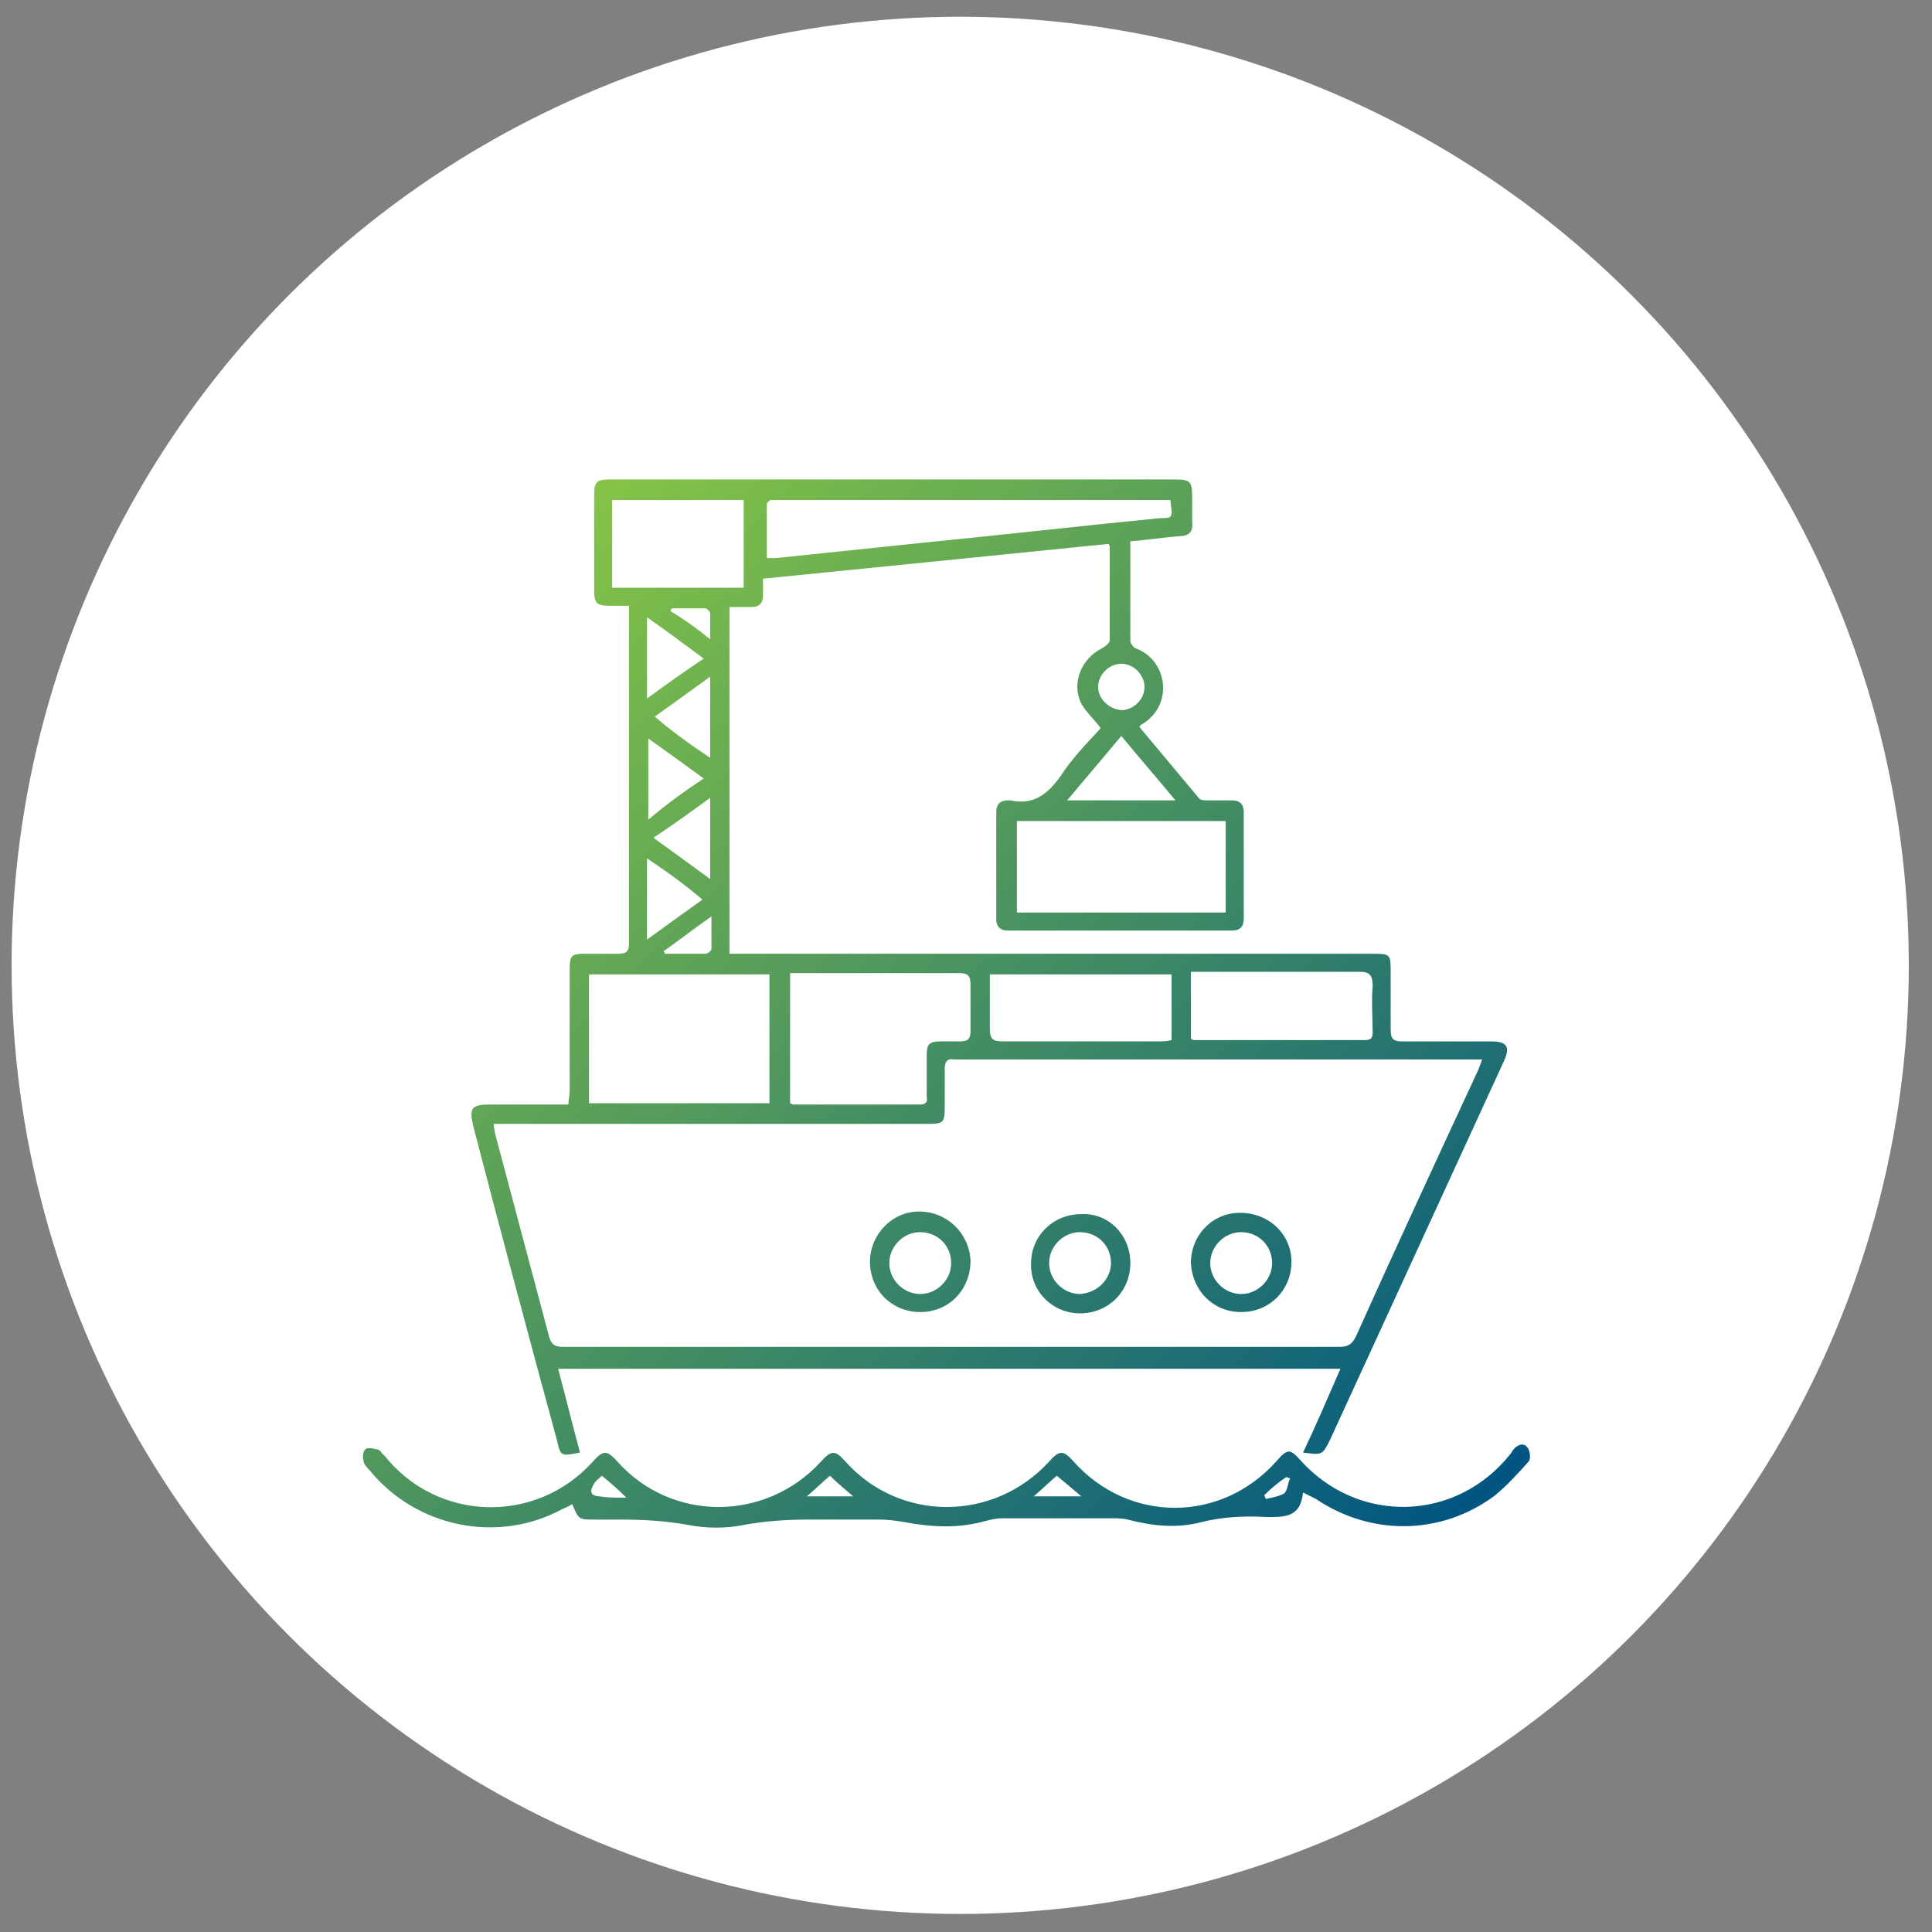
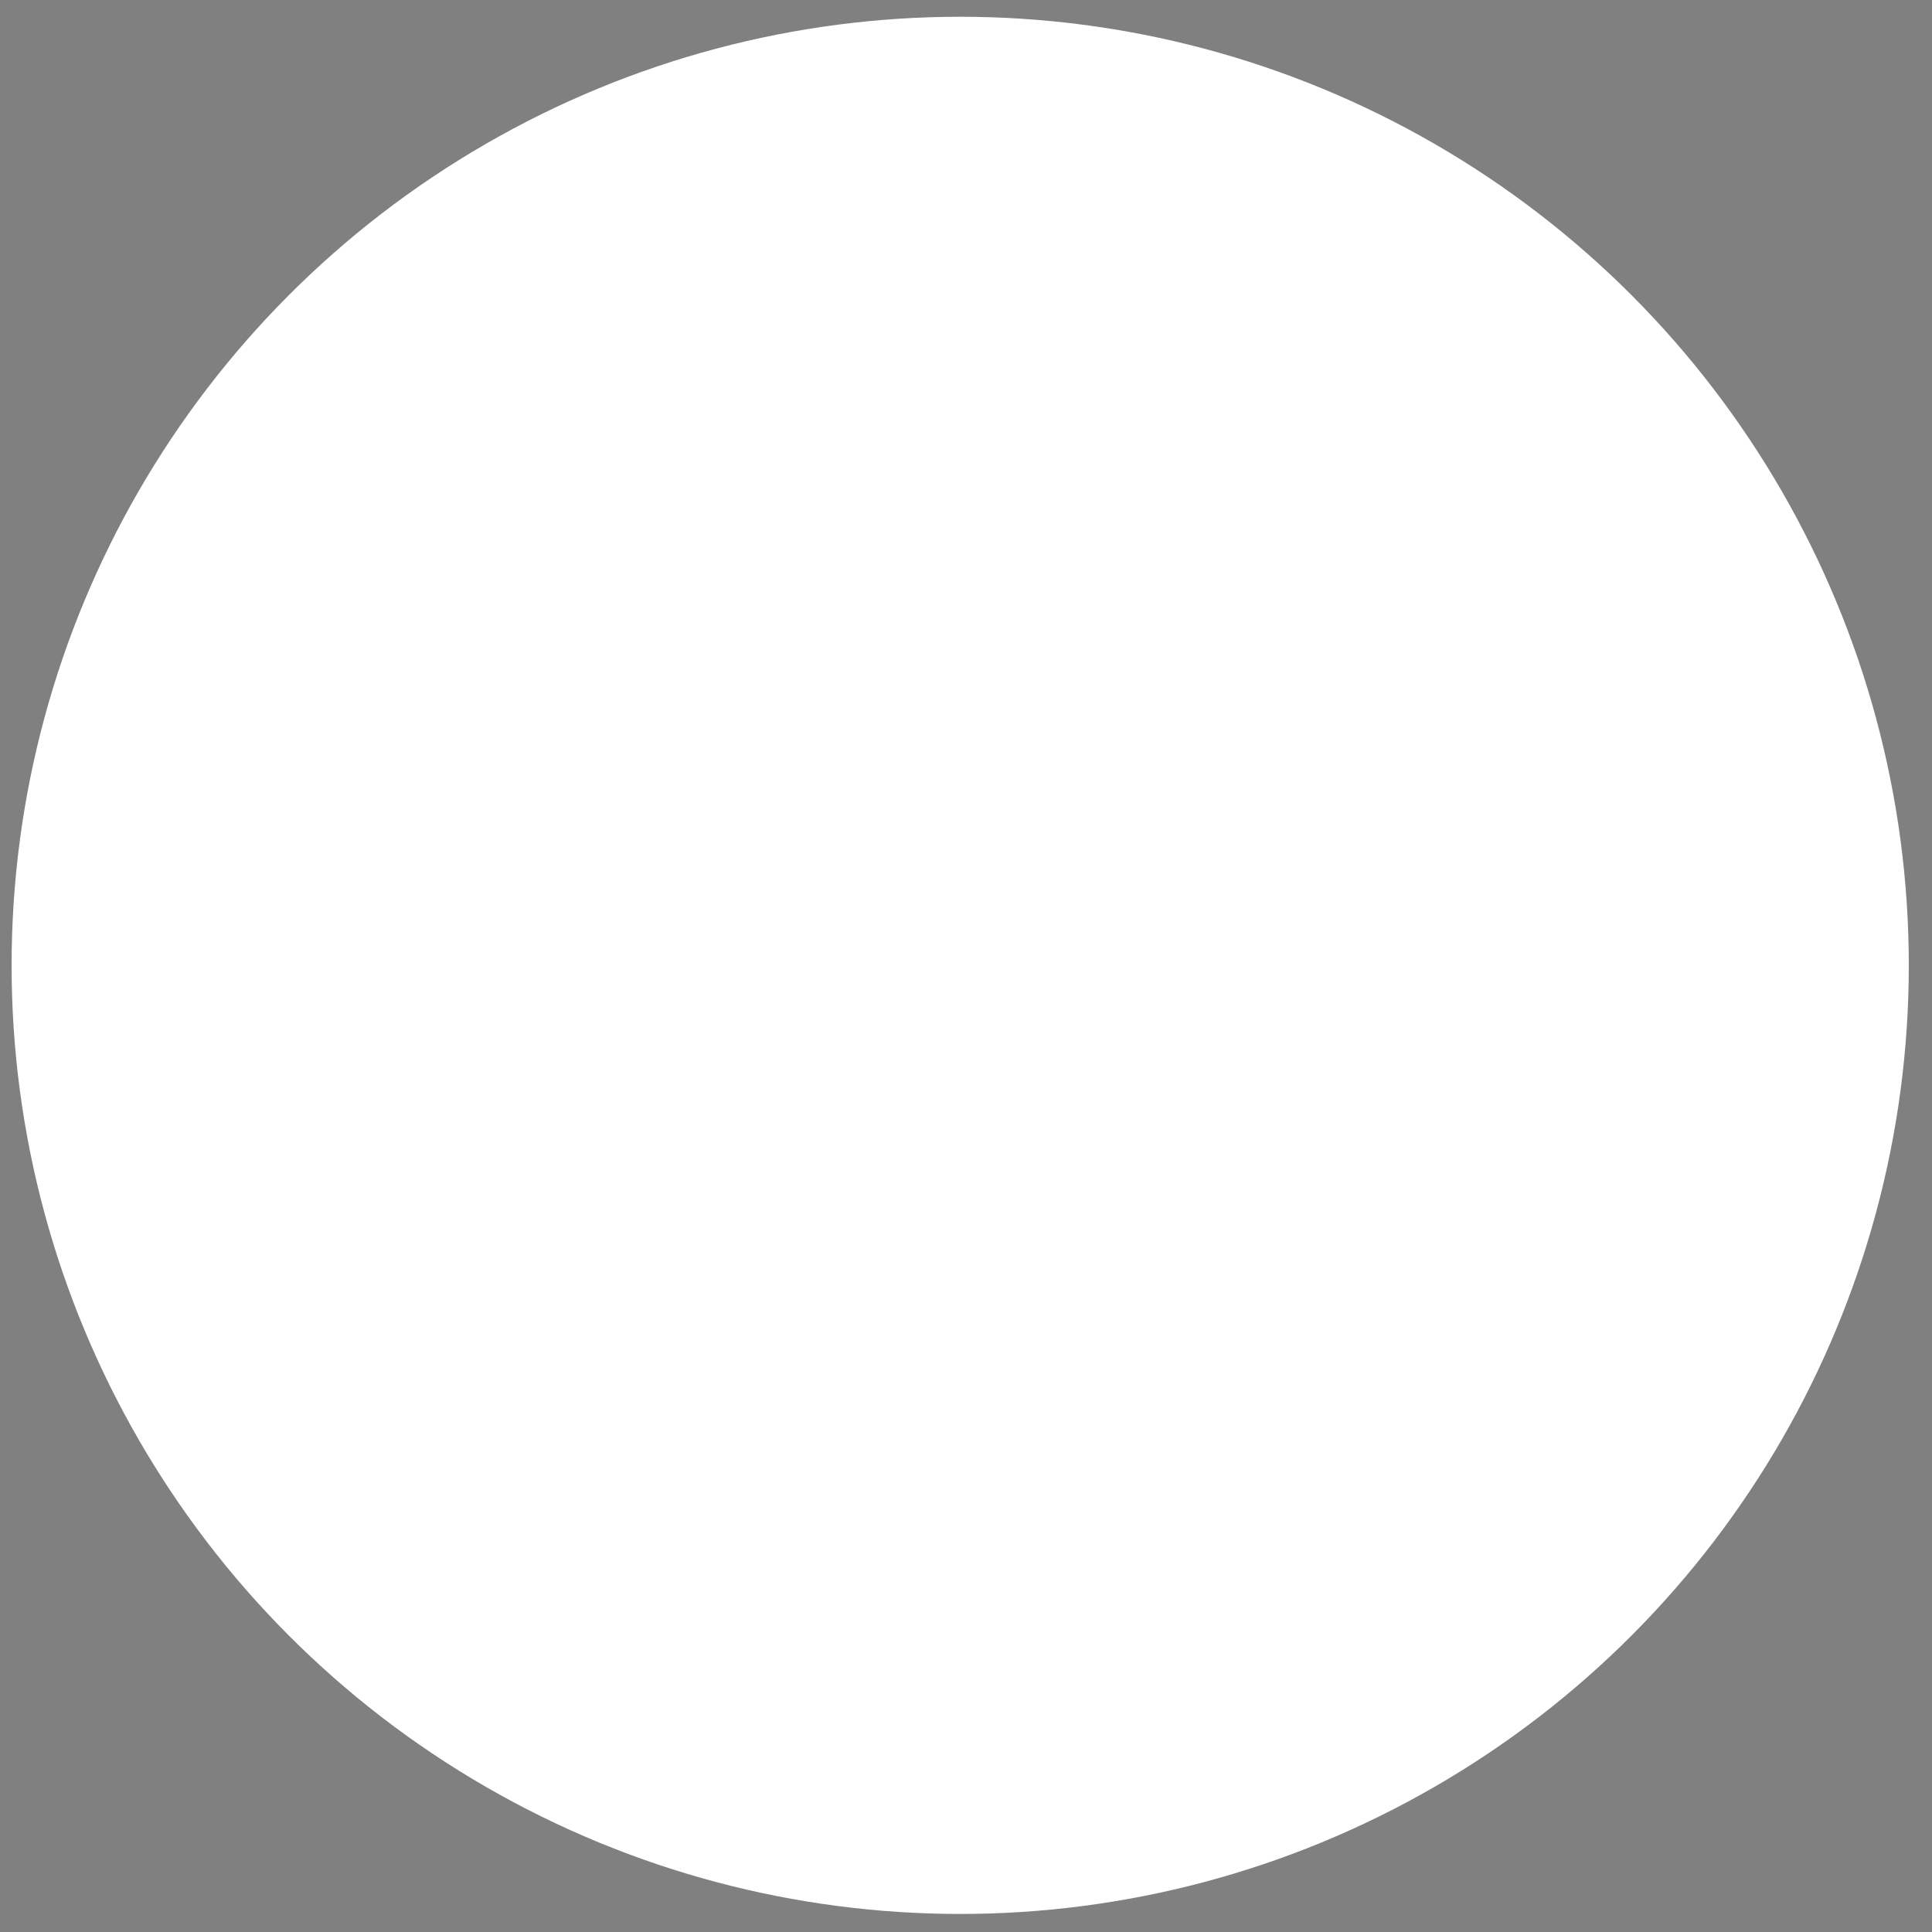
<svg xmlns="http://www.w3.org/2000/svg" version="1.1" id="Layer_1" x="0px" y="0px" viewBox="0 0 149.9 149.9" style="enable-background:new 0 0 149.9 149.9;" xml:space="preserve">
  <rect x="0" y="0" width="149.9" height="149.9" fill="#808080" stroke="none" />
  <style type="text/css">
	.st0{fill:#FFFFFF;}
	.st1{fill:url(#SVGID_1_);}
</style>
  <circle class="st0" cx="74.5" cy="74.9" r="73.6" />
  <linearGradient id="SVGID_1_" gradientUnits="userSpaceOnUse" x1="34.179" y1="49.521" x2="108.191" y2="123.533">
    <stop offset="0" style="stop-color:#85C446" />
    <stop offset="1" style="stop-color:#005581" />
  </linearGradient>
-   <path class="st1" d="M87.7,42c0,2.2,0,4.3,0,6.5c0,0.4,0,0.8,0,1.2c0,0.2,0.2,0.5,0.4,0.6c2.5,0.9,3,4.4,0.5,5.9  c-0.1,0-0.1,0.1-0.2,0.2c1.5,1.8,3.1,3.7,4.6,5.5c0.1,0.2,0.5,0.2,0.7,0.2c0.6,0,1.3,0,1.9,0c0.6,0,0.9,0.3,0.9,0.9  c0,2.8,0,5.5,0,8.3c0,0.6-0.3,0.9-0.9,0.9c-5.8,0-11.6,0-17.4,0c-0.6,0-0.9-0.3-0.9-0.9c0-2.8,0-5.5,0-8.3c0-0.6,0.3-0.9,0.9-0.9  c0.1,0,0.2,0,0.2,0c1.8,0.4,2.9-0.5,3.9-1.9c0.9-1.4,2.1-2.6,3.1-3.7c-0.5-0.7-1.1-1.2-1.5-1.9c-0.8-1.6,0-3.5,1.6-4.3  c0.2-0.1,0.6-0.4,0.6-0.6c0-2.4,0-4.9,0-7.3c0,0,0-0.1-0.1-0.2c-8.9,0.9-17.8,1.8-26.8,2.7c0,0.5,0,0.9,0,1.3c0,0.6-0.3,0.9-0.9,0.9  c-0.6,0-1.1,0-1.7,0c0,9,0,17.9,0,26.9c0.4,0,0.8,0,1.1,0c16.2,0,32.5,0,48.7,0c1.5,0,1.5,0,1.5,1.5c0,1.5,0,2.9,0,4.4  c0,0.7,0.2,0.9,0.9,0.9c2.3,0,4.6,0,6.9,0c1.2,0,1.5,0.4,1,1.5c-4.5,9.8-9,19.6-13.5,29.4c-0.6,1.2-0.6,1.2-2.1,1  c1-2.1,1.9-4.2,2.9-6.5c-20.3,0-40.4,0-60.7,0c0.6,2.2,1.1,4.3,1.7,6.5c-1.5,0.3-1.5,0.3-1.8-1c-2.2-8.1-4.4-16.3-6.5-24.4  c-0.3-1.3-0.1-1.6,1.2-1.6c2,0,4.1,0,6.2,0c0-0.4,0.1-0.7,0.1-1.1c0-3.1,0-6.2,0-9.3c0-1.2,0.1-1.3,1.3-1.3c0.8,0,1.7,0,2.5,0  c0.6,0,0.8-0.2,0.8-0.8c0-1.3,0-2.6,0-4c0-7,0-14,0-21.1c0-0.3,0-0.7,0-1.1c-0.6,0-1,0-1.5,0c-1,0-1.2-0.2-1.2-1.2c0-2.5,0-5,0-7.4  c0-1,0.2-1.2,1.2-1.2c6.1,0,12.3,0,18.4,0c8.4,0,16.9,0,25.3,0c1.4,0,1.5,0.1,1.5,1.5c0,0.6,0,1.2,0,1.8c0.1,0.8-0.3,1.1-1,1.1  C90.2,41.7,89,41.9,87.7,42z M38.3,87.2c0,0.3,0.1,0.5,0.1,0.7c1.4,5.3,2.8,10.5,4.2,15.8c0.2,0.7,0.5,0.8,1.2,0.8  c20,0,40.1,0,60.1,0c0.7,0,1-0.2,1.3-0.8c3.1-6.9,6.3-13.8,9.5-20.7c0.1-0.3,0.2-0.5,0.3-0.8c-0.3,0-0.5,0-0.8,0  c-13.3,0-26.7,0-40,0c-0.1,0-0.1,0-0.2,0c-0.5-0.1-0.7,0.2-0.7,0.7c0,1,0,2,0,3c0,1.2-0.1,1.3-1.3,1.3c-10.9,0-21.8,0-32.7,0  C39,87.2,38.7,87.2,38.3,87.2z M59.7,75.6c-4.7,0-9.4,0-14,0c0,3.4,0,6.7,0,10c4.7,0,9.3,0,14,0C59.7,82.2,59.7,78.9,59.7,75.6z   M61.3,75.5c0,3.5,0,6.8,0,10.1c0.1,0,0.2,0.1,0.2,0.1c3.3,0,6.6,0,9.9,0c0.4,0,0.6-0.2,0.5-0.6c0-1.1,0-2.2,0-3.2  c0-0.9,0.2-1.1,1.1-1.1c0.5,0,1,0,1.5,0c0.6,0,0.8-0.2,0.8-0.8c0-1.2,0-2.4,0-3.6c0-0.7-0.2-0.9-0.9-0.9c-4.1,0-8.2,0-12.3,0  C61.9,75.5,61.6,75.5,61.3,75.5z M78.9,70.8c5.5,0,10.8,0,16.2,0c0-2.4,0-4.7,0-7.1c-5.4,0-10.8,0-16.2,0  C78.9,66.1,78.9,68.4,78.9,70.8z M90.8,38.8c-0.3,0-0.6,0-0.8,0c-9.9,0-19.7,0-29.6,0c-0.2,0-0.4,0-0.6,0c-0.1,0-0.3,0.2-0.3,0.3  c0,1.4,0,2.8,0,4.2c0.3,0,0.5,0,0.7,0c3.8-0.4,7.7-0.8,11.5-1.2c6.1-0.6,12.2-1.3,18.3-1.9C91,40.2,91,40.2,90.8,38.8z M92.4,80.6  c0.2,0.1,0.2,0.1,0.3,0.1c4.4,0,8.8,0,13.2,0c0.5,0,0.6-0.2,0.6-0.6c0-1.2-0.1-2.4,0-3.6c0-0.8-0.2-1.1-1-1.1c-4,0-8,0-12,0  c-0.4,0-0.7,0-1.1,0C92.4,77.3,92.4,79,92.4,80.6z M90.9,75.6c-4.7,0-9.4,0-14.1,0c0,1.4,0,2.8,0,4.2c0,0.8,0.2,1,1,1  c4,0,8.1,0,12.1,0c0.3,0,0.6,0,1-0.1C90.9,79,90.9,77.3,90.9,75.6z M47.5,45.6c3.4,0,6.8,0,10.2,0c0-2.3,0-4.5,0-6.8  c-3.4,0-6.8,0-10.2,0C47.5,41.1,47.5,43.3,47.5,45.6z M82.8,62.1c2.9,0,5.5,0,8.4,0c-1.4-1.7-2.8-3.3-4.2-5  C85.6,58.8,84.2,60.4,82.8,62.1z M50.2,47.9c0,2.1,0,4.1,0,6.3c1.5-1.1,2.9-2.1,4.4-3.1C53.1,50,51.8,49,50.2,47.9z M54.6,60.4  c-1.5-1.1-2.9-2.1-4.3-3.1c0,2.2,0,4.1,0,6.3C51.7,62.4,53.1,61.4,54.6,60.4z M50.2,66.6c0,2.2,0,4.2,0,6.3c1.5-1.1,2.9-2.1,4.3-3.1  C53.1,68.6,51.7,67.6,50.2,66.6z M55.1,58.8c0-2.2,0-4.2,0-6.3c-1.5,1.1-2.9,2.1-4.3,3.1C52.2,56.8,53.6,57.8,55.1,58.8z M55.1,68.2  c0-2.2,0-4.2,0-6.3C53.6,63,52.2,64,50.7,65C52.2,66.1,53.6,67.1,55.1,68.2z M88.8,53.3c0-0.9-0.8-1.8-1.8-1.8c-1,0-1.8,0.9-1.8,1.8  c0,0.9,0.8,1.7,1.8,1.8C87.9,55.1,88.8,54.3,88.8,53.3z M51.5,73.8c0,0.1,0.1,0.1,0.1,0.2c1,0,2,0,3.1,0c0.2,0,0.5-0.2,0.5-0.4  c0-0.8,0-1.5,0-2.5C53.8,72.1,52.6,73,51.5,73.8z M55.1,49.6c0-0.8,0-1.4,0-2c0-0.1-0.2-0.4-0.4-0.4c-0.9,0-1.7,0-2.6,0  c0,0.1,0,0.1-0.1,0.2C53,48,54,48.7,55.1,49.6z M101.1,115.8c-0.2,2-1.5,1.9-2.9,1.9c-1.7-0.1-3.4,0-5,0.4c-1.9,0.5-3.8,0.3-5.7-0.2  c-0.4-0.1-0.8-0.1-1.2-0.1c-2.8,0-5.7,0-8.5,0c-0.5,0-0.9,0.1-1.3,0.2c-2.1,0.6-4.2,0.5-6.3,0.1c-0.6-0.1-1.3-0.2-1.9-0.2  c-1.9,0-3.7,0-5.6,0c-1.6,0-3.2,0.1-4.9,0.4c-1.4,0.3-3,0.3-4.5,0c-1.7-0.3-3.4-0.4-5.1-0.4c-0.7,0-1.4,0-2.1,0  c-1.2,0-1.2,0-1.7-1.2c-0.3,0.2-0.6,0.3-0.8,0.4c-5,2.7-11.3,1.4-14.9-3c-0.2-0.2-0.5-0.5-0.5-0.8c-0.1-0.3,0-0.8,0.2-0.9  c0.2-0.1,0.7,0,1,0.1c0.1,0,0.2,0.3,0.4,0.4c4.1,5.2,11.8,5.4,16.2,0.5c0.8-0.9,1.1-0.9,1.9,0c4.2,4.7,11.5,4.7,15.8,0  c0.8-0.9,1.1-0.9,1.9,0c4.2,4.7,11.5,4.7,15.8,0c0.8-0.9,1.1-0.9,1.9,0c4.3,4.8,11.5,4.8,15.8-0.1c0.8-0.9,1-0.9,1.8,0  c4.5,5,12.1,4.8,16.3-0.5c0.1-0.1,0.1-0.2,0.2-0.3c0.3-0.4,0.8-0.6,1.1-0.2c0.2,0.2,0.3,0.9,0.1,1.1c-0.8,0.9-1.7,1.9-2.7,2.7  c-4.1,3-9.5,3.1-13.8,0.2C101.7,116.1,101.5,116,101.1,115.8z M83.9,116.1c-0.7-0.6-1.3-1.1-1.9-1.6c-0.6,0.5-1.1,1-1.8,1.6  C81.5,116.1,82.6,116.1,83.9,116.1z M66.2,116.1c-0.7-0.6-1.3-1.1-1.8-1.6c-0.6,0.5-1.1,1-1.8,1.6C63.9,116.1,64.9,116.1,66.2,116.1  z M48.6,116.2c-0.7-0.7-1.3-1.2-1.9-1.7c-0.2,0.2-0.5,0.4-0.6,0.6c-0.1,0.2-0.3,0.5-0.2,0.7c0,0.2,0.4,0.3,0.6,0.3  C47.1,116.2,47.7,116.2,48.6,116.2z M98.1,116c0,0.1,0.1,0.2,0.1,0.3c0.5-0.1,1-0.2,1.4-0.4c0.3-0.2,0.3-0.8,0.5-1.2  c-0.1,0-0.2-0.1-0.3-0.1C99.2,115,98.6,115.5,98.1,116z M71.4,101.8c-2.2,0-3.9-1.7-3.9-3.9c0-2.1,1.7-3.9,3.8-3.9  c2.2,0,3.9,1.7,4,3.8C75.3,100.1,73.6,101.8,71.4,101.8z M71.4,95.6c-1.3,0-2.4,1.1-2.4,2.4c0,1.3,1.1,2.4,2.4,2.4  c1.3,0,2.4-1.1,2.4-2.4C73.8,96.6,72.7,95.6,71.4,95.6z M87.7,98c0,2.2-1.7,3.9-3.9,3.9c-2.2,0-3.9-1.8-3.8-3.9  c0-2.1,1.7-3.8,3.9-3.8C86,94.1,87.7,95.8,87.7,98z M86.2,98c0-1.4-1.1-2.4-2.4-2.4c-1.3,0-2.4,1.1-2.4,2.4c0,1.3,1.1,2.4,2.4,2.4  C85.2,100.3,86.2,99.2,86.2,98z M100.2,97.9c0,2.2-1.7,3.9-3.9,3.9c-2.2,0-3.8-1.7-3.9-3.8c0-2.2,1.7-3.9,3.8-3.9  C98.5,94.1,100.2,95.8,100.2,97.9z M96.3,95.6c-1.3,0-2.4,1.1-2.4,2.4c0,1.3,1.1,2.4,2.4,2.4c1.3,0,2.4-1.1,2.4-2.4  C98.7,96.6,97.6,95.6,96.3,95.6z" />
</svg>